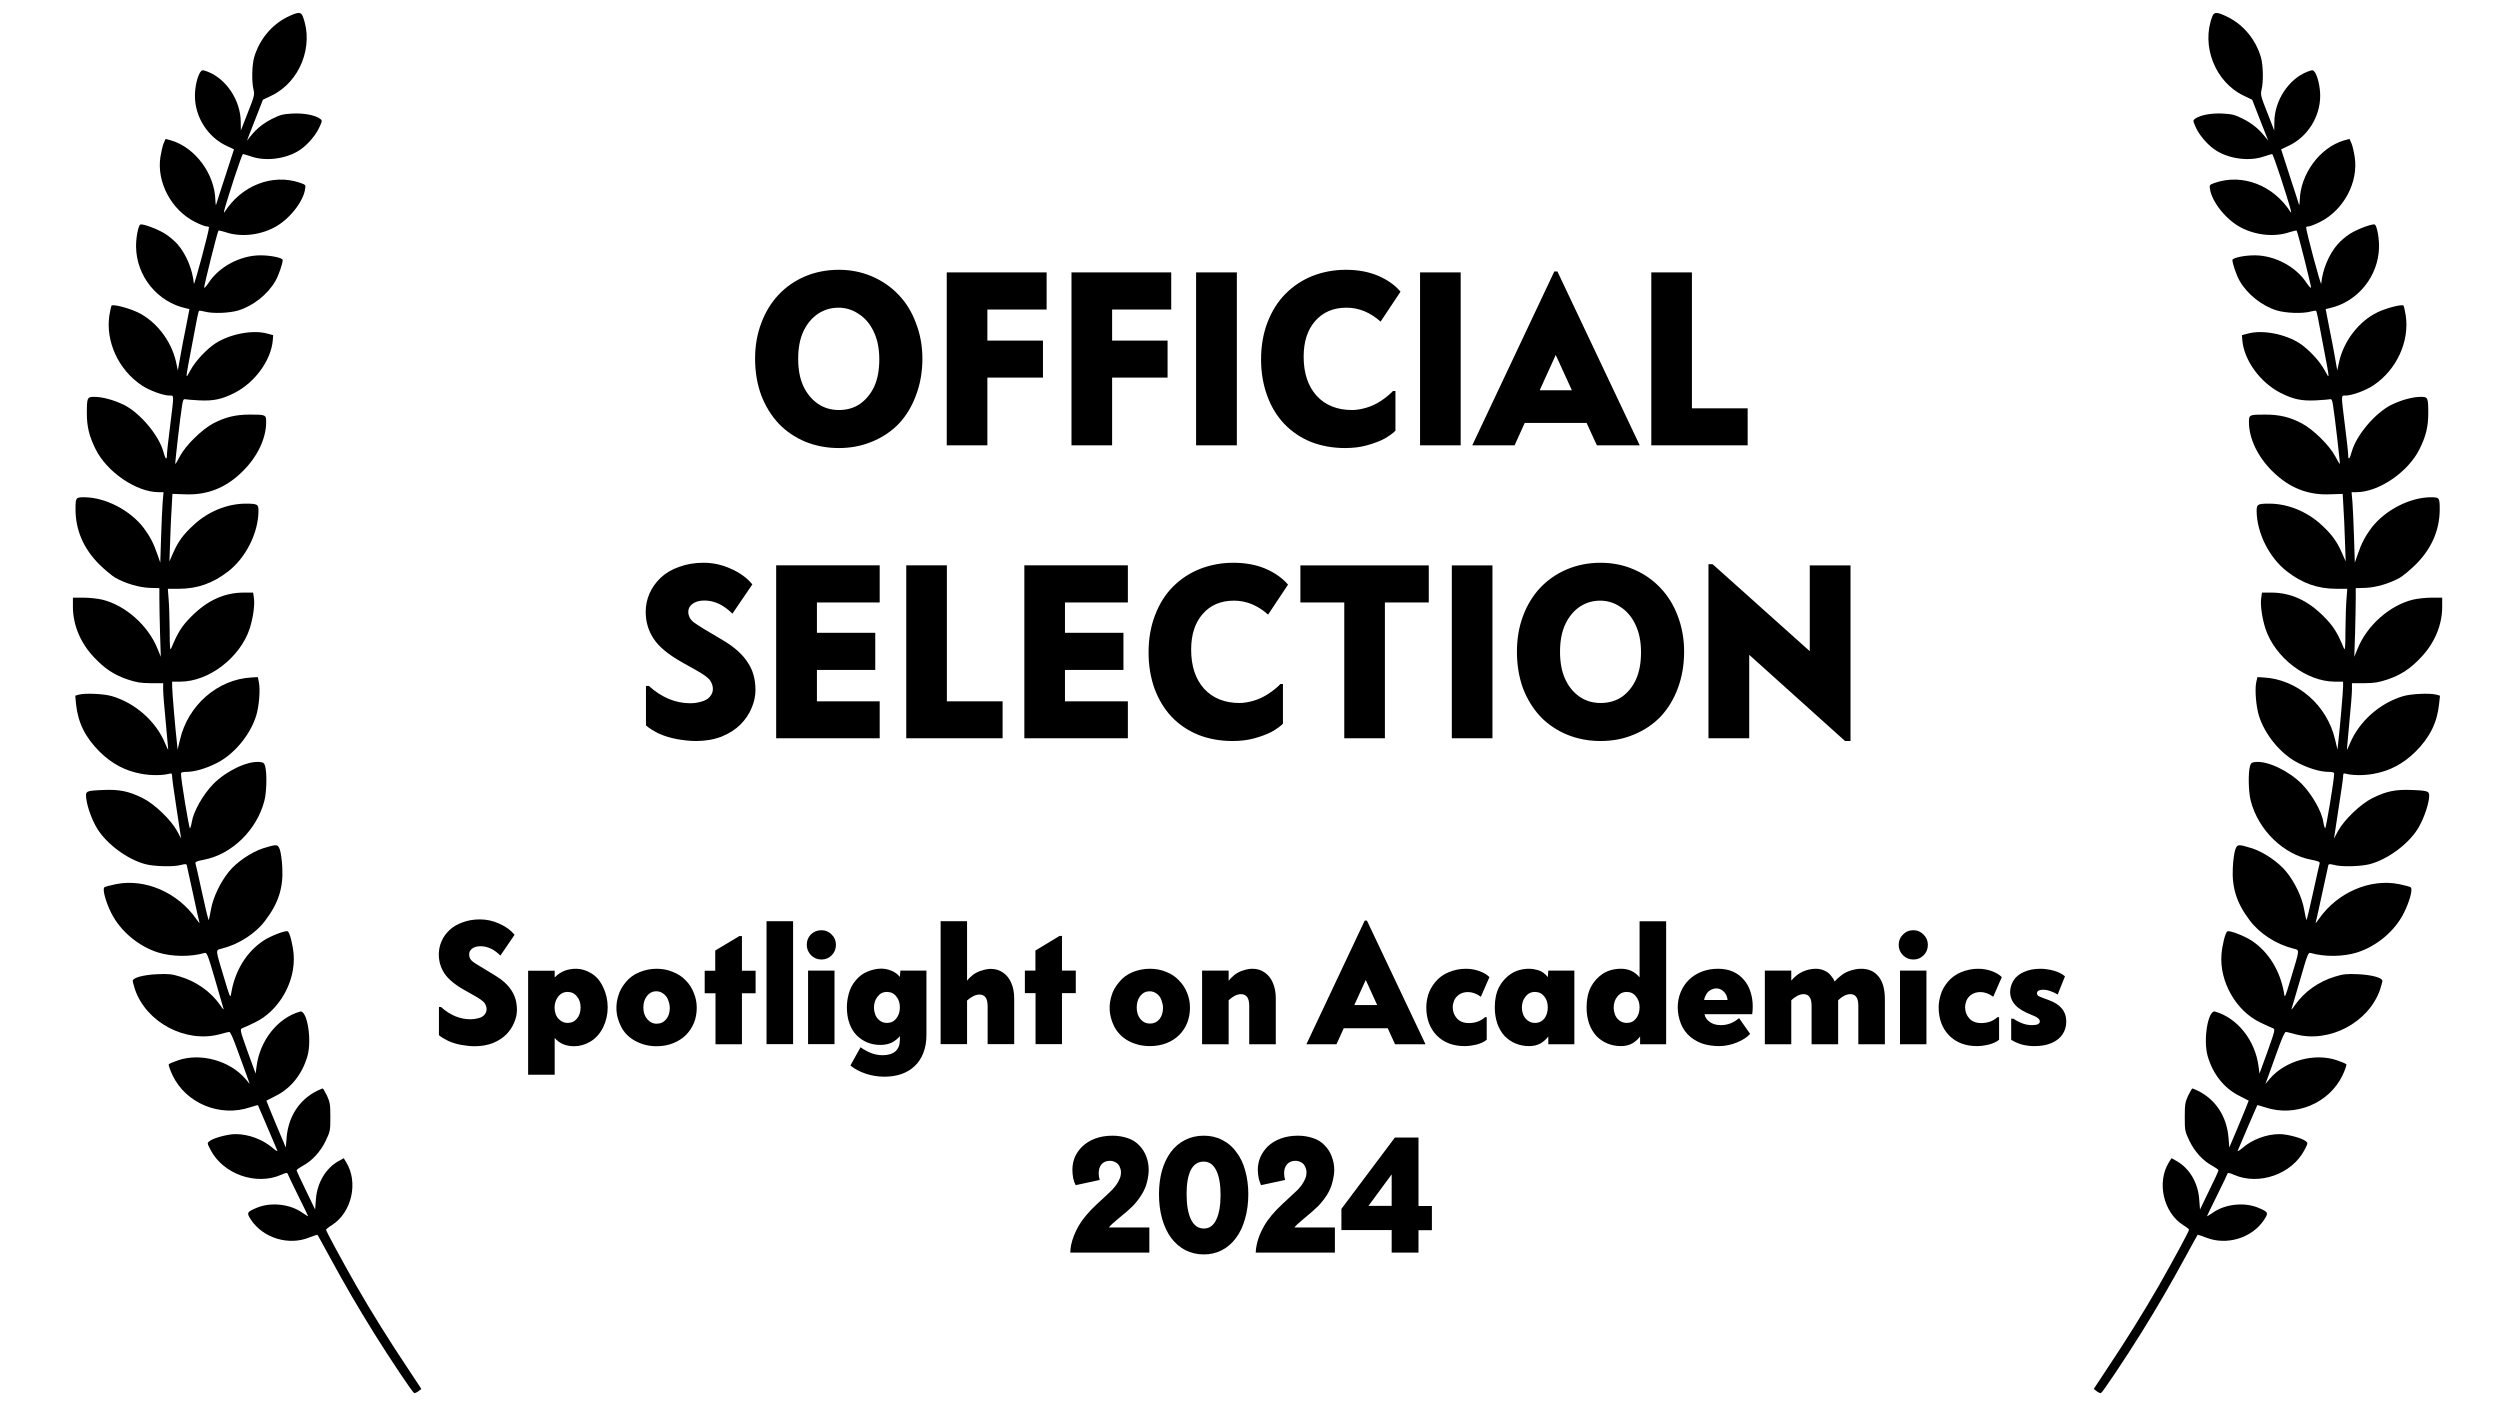
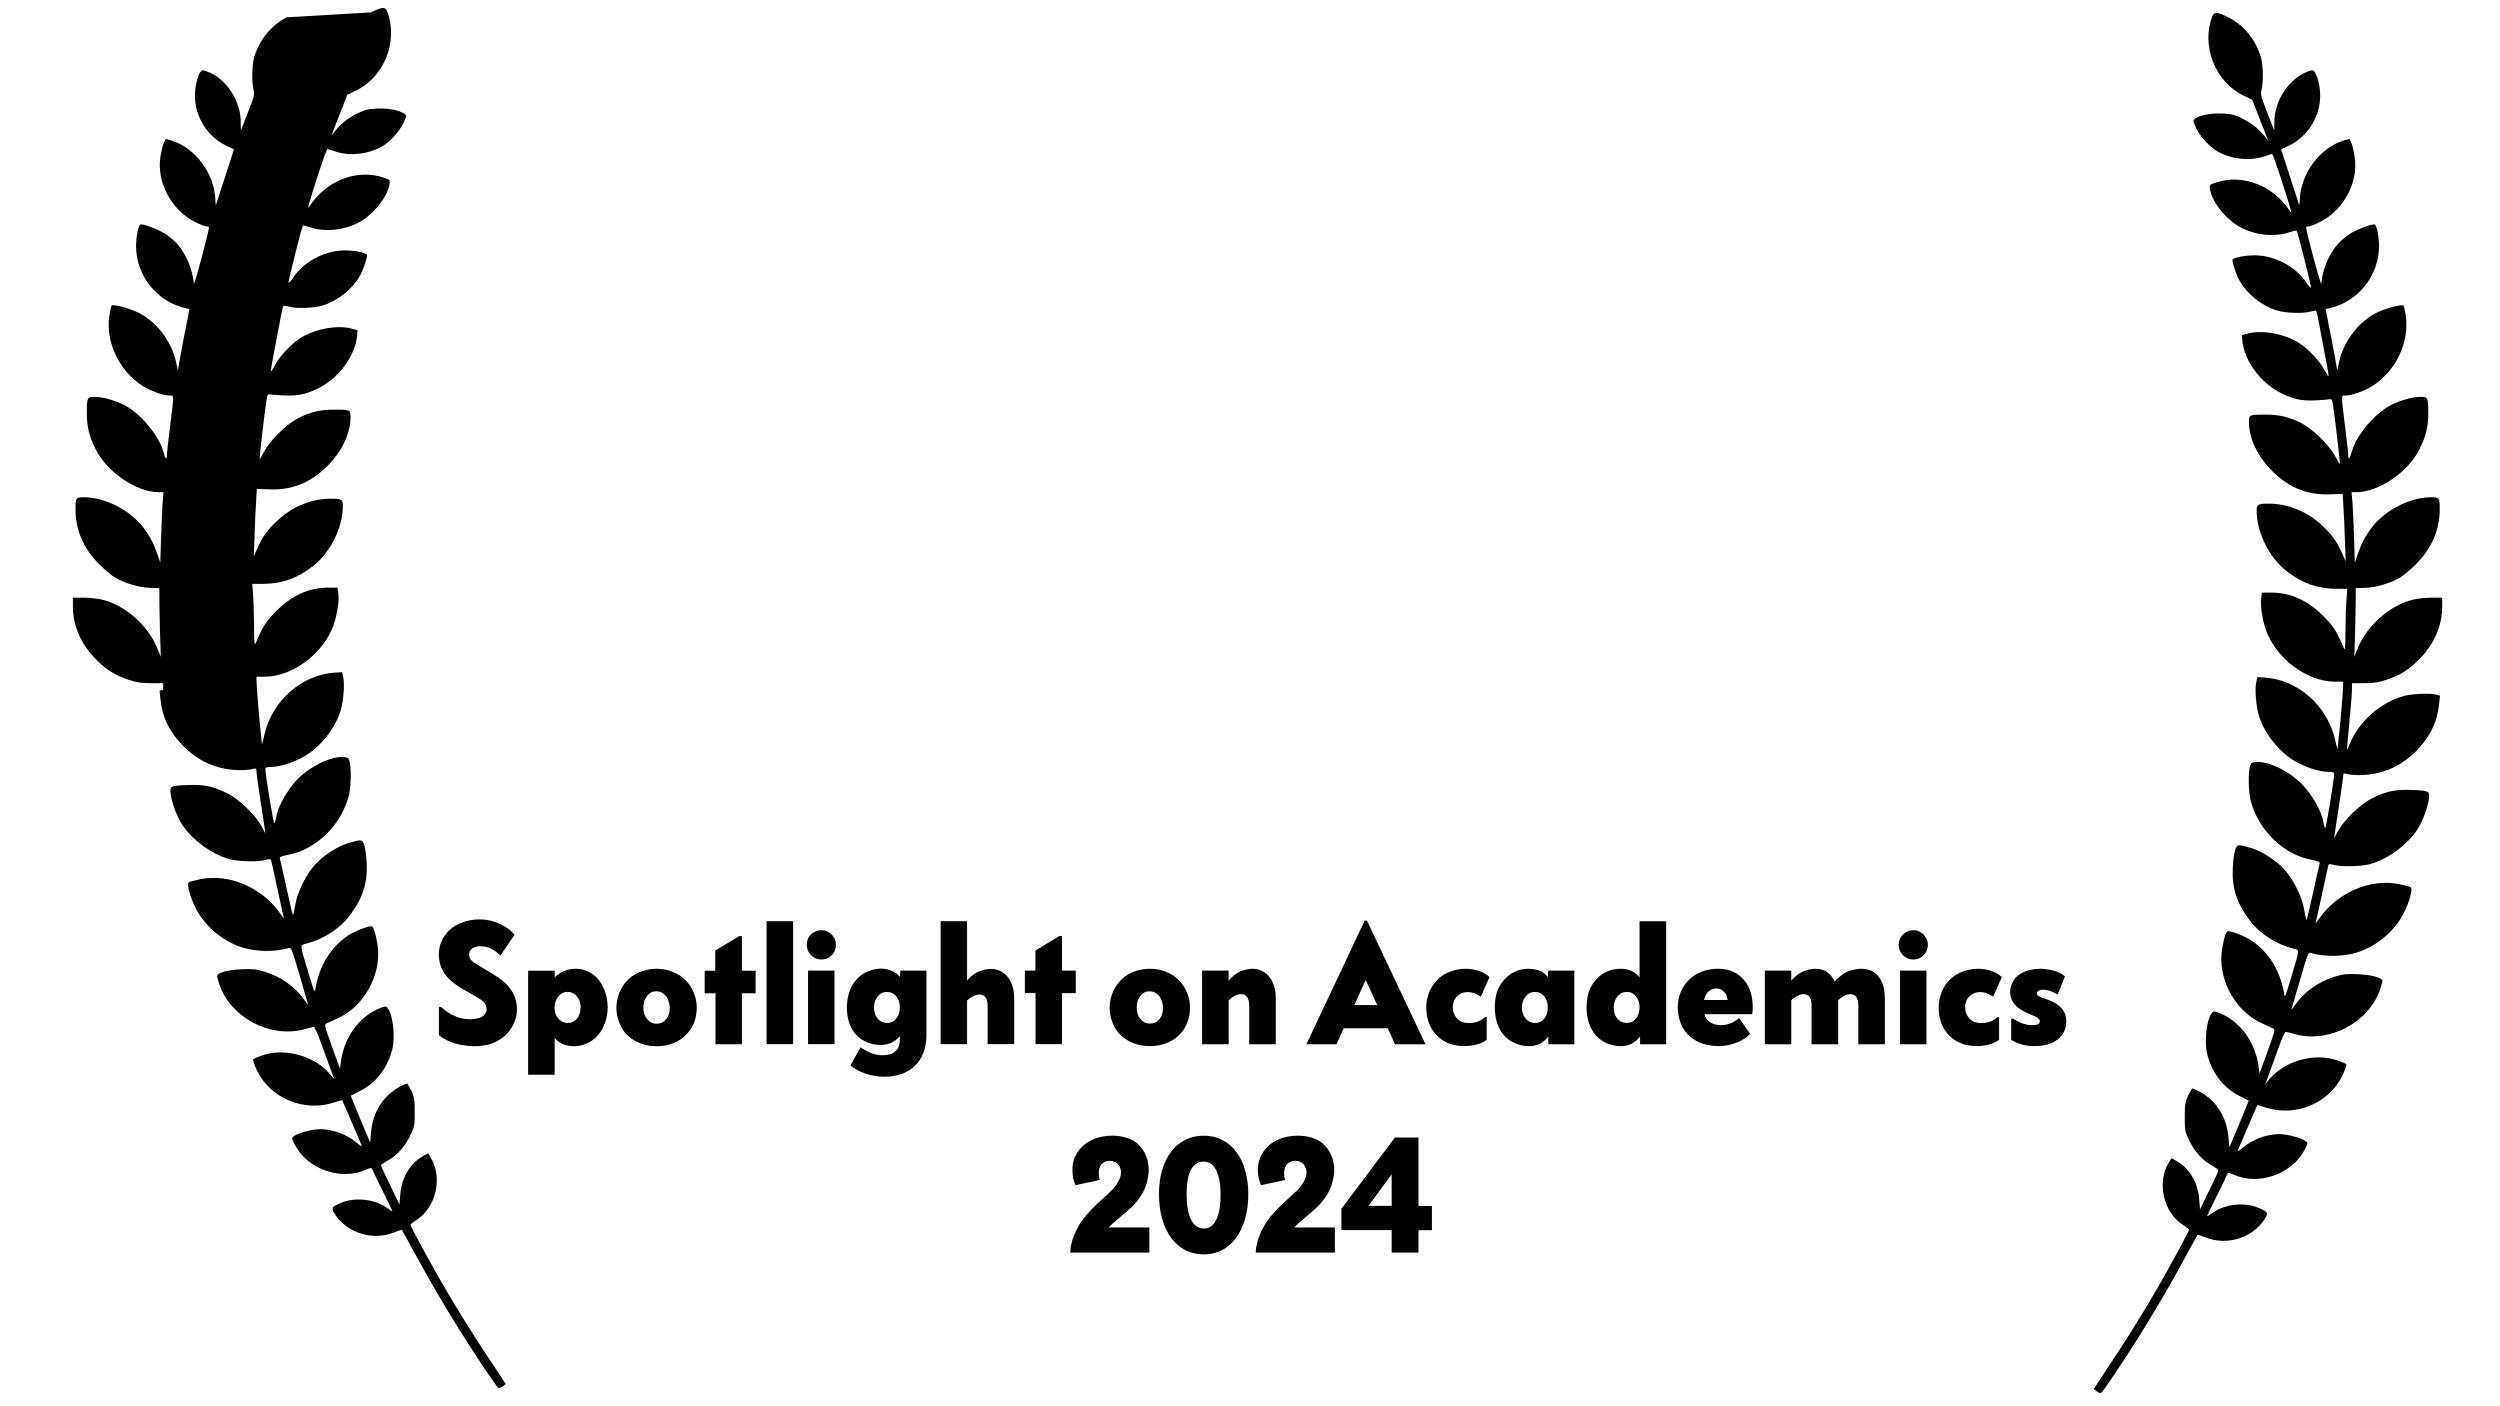
<svg xmlns="http://www.w3.org/2000/svg" version="1.2" viewBox="0 0 1920 1080" width="1920" height="1080">
  <style />
-   <path fill-rule="evenodd" d="m220.2 13.3c-11.9 6.1-21 17.2-25 30.7-1.7 6-2 18.7-0.5 24.8 0.9 3.8 0.7 5-4.4 17.8l-5.3 13.6-0.1-6.5c-0.1-16.5-11-33-25.3-38.6-4.1-1.5-4.3-1.5-5.7 0.2-2.3 3.3-4.2 11.3-4.2 18.3 0 16.3 9.9 31.8 24.5 38.5l5.5 2.6-6.6 20.4c-3.7 11.2-6.9 21.2-7.1 22-0.3 0.9-0.5-0.5-0.6-3.2-0.4-20.2-15.3-40.4-33.8-46l-4.4-1.2-1.5 3.3c-0.8 1.8-1.8 6.6-2.5 10.5-3 19.4 8.4 40.8 26.5 49.9 3.9 2 7.9 3.5 8.9 3.5 1.1 0 1.9 0.3 1.9 0.7 0.1 2.7-11.3 45.2-11.6 43.3-1-10.9-5.8-22.5-12.6-30.4-2-2.2-6.2-5.9-9.4-7.9-5.6-3.6-17.6-8.1-19.2-7.1-1.5 0.9-3.3 9.9-3.2 17 0.3 22.7 16.5 42.6 38.5 47.3l2.5 0.6-2.6 13.4c-1.6 7.4-3.5 18-4.5 23.5l-1.8 10.2-1.5-7c-3.8-16.2-15.4-31-29.5-37.7-6.9-3.3-18.7-6.3-19.9-5.1-0.3 0.4-1.1 3.8-1.7 7.6-3 19.9 7 41.8 24.9 53.7 6.1 4 16.4 7.8 21.4 7.8 3.5 0 3.4-1.4 0.4 23-1.4 10.7-2.5 20.9-2.5 22.8 0 4.2-1.2 3-2.8-2.9-3.6-12.7-18-29.7-30.3-35.8-7.9-3.8-16.4-6.1-22.6-6.1-5.5 0-5.8 0.4-5.8 12.7 0 10.1 1.8 17.5 6.6 27.2 8.6 17.7 31.4 33.3 48.6 33.3h3.7l-0.7 8c-0.3 4.5-0.9 16.7-1.2 27.1l-0.6 19-2.2-6.3c-2.8-8.3-5.7-13.8-10.5-20.3-10.5-13.7-29.4-23.5-45.7-23.6-6.6 0-6.7 0.3-6.7 9.6 0.1 15.6 6.1 29.7 18 41.7 4.3 4.3 10.1 9.1 12.7 10.6 8.1 4.5 18.4 7.4 26.4 7.7l7.3 0.2v7.8c0 4.3 0.2 16.1 0.5 26.4l0.6 18.5-2.5-6.1c-7.2-18-24.8-33.5-42.6-37.8-3.5-0.8-9.9-1.5-14.3-1.5h-8.1v7c0 14 5.8 27.8 16.2 38.8 8.2 8.7 15.2 13.4 25.7 17 6.9 2.3 9.8 2.8 17.9 2.9h9.5v5c0 2.7 0.9 14 2 25 1 11 1.9 20.4 1.9 21 0 0.5-1.1-1.6-2.3-4.6-7-17.1-23-31.2-41.1-36.5-6.2-1.8-20.4-2.4-25.3-1.1l-2.7 0.8 0.6 6.5c1.5 14.3 7.1 25.5 18.1 36.5 9.4 9.3 19.8 14.8 32.2 17 7.5 1.4 16.5 1.3 21.8-0.2 1.3-0.3 1.7 0.1 1.7 2.3 0 1.5 1.3 11 2.9 21.3 1.5 10.1 3.1 20.3 3.4 22.4l0.6 3.9-3.1-5.8c-4.8-8.7-17.3-20.7-26.3-25.2-10.8-5.4-18-6.8-30.3-6.3-13.7 0.6-13.9 0.7-13.1 7 0.9 6.6 4.3 15.9 8.3 22.6 7.4 12 23.2 23.7 37.1 27.4 7.2 1.8 22 2.2 27.6 0.5 2.8-0.7 3.8-0.7 4.1 0.1 0.1 0.7 2.3 10.5 4.8 21.9 2.4 11.4 4.7 21.5 5 22.5 0.4 0.9-0.8-0.5-2.7-3.2-14.1-20.1-39-30.9-61.3-26.5-4.5 0.9-8.6 2-9.1 2.5-1.5 1.6 1 11 5.4 19.8 6.9 13.7 20.7 25.4 35.9 30.2 10.6 3.3 24.8 3.5 35.6 0.4 1.9-0.6 2.5 1.1 8.1 20.2 3.3 11.4 6.3 21.7 6.6 22.8 0.4 1-0.9-0.3-2.7-3.1-7.2-10.2-18.1-18-30.8-21.8-6.1-1.9-8.8-2.2-17.6-1.8-10.6 0.5-18.7 2.7-18.7 5.2 0 0.6 0.9 3.6 1.8 6.6 8.8 25.4 39 41.3 65.1 34.3 3.2-0.9 6.4-1.7 7.2-1.8 0.9-0.1 3 4.7 6.4 14.1 2.8 7.8 6.1 16.8 7.3 20l2.1 5.9-3.4-4c-11.9-13.9-34.3-20.1-51.6-14.2-3.6 1.2-6.8 2.6-7.2 3.1-0.3 0.6 1 4.3 2.9 8.4 10.3 21.6 36.4 32.4 59.6 24.6 3.1-1 5.9-1.8 6-1.6 0.1 0.2 12.1 28.1 14.9 34.9 0.3 0.8-1.3-0.1-3.4-1.9-7.7-6.7-18.7-10.8-28.7-10.8-5.9 0-16.7 2.9-19.9 5.3-2 1.5-2 1.6 0.7 6.8 9.7 18.7 35.1 27.6 54.3 19.1 3.3-1.5 4.6-1.7 4.9-0.8 0.2 0.7 3.8 8.2 8 16.7 4.3 8.6 7.7 15.7 7.7 15.9 0 0.3-1.8-0.9-4.1-2.4-9.5-7-24.8-8.6-35.6-3.9-7.4 3.1-7.7 3.8-4 9.3 9.4 13.9 28.7 19.7 44.3 13.5 3.5-1.4 6.5-2.3 6.6-2.2 0.2 0.1 4.5 8.1 9.6 17.4 11.9 21.8 20.9 37.3 33.8 58.1 13 20.8 29.7 45.7 30.9 46.1 0.6 0.1 2-0.5 3.3-1.5l2.2-1.7-10.3-15.6c-13.6-20.3-28.3-43.8-39.8-63.9-10.6-18.6-23.2-41.8-23.1-42.8 0-0.3 2-2 4.6-3.6 15.1-9.6 20.4-32.8 10.9-48.1l-1.9-3.2-4 2.2c-9.9 5.6-16.4 16.6-17.4 29.4l-0.6 7.8-7-14.5c-3.9-8-7.2-15.1-7.2-15.6 0-0.5 2.1-2 4.6-3.4 7.2-3.8 13.6-10.7 17.7-19.2 3.5-7.3 3.6-8 3.6-18.4 0-9.6-0.3-11.3-2.6-16.4-1.5-3-3-5.5-3.3-5.5-0.2 0-2.4 1-4.6 2-13.5 6.9-21.7 19.6-23.1 35.8l-0.6 7.6-7.6-18c-4.1-9.8-7.4-18-7.3-18 0.2-0.1 3.3-1.7 7-3.6 11.8-5.8 20.5-16.7 24.5-30.6 3.6-12.6-0.3-35.8-5.7-34.2-17.2 4.9-30.9 22.2-33.4 42.3l-0.7 5.3-6.2-17c-5.9-16.7-6-17-3.9-17.9 1.1-0.4 5.4-2.3 9.4-4.3 18.7-8.8 31.6-31.5 29.9-52.4-0.6-7.2-2.9-16.6-4.5-17.6-1.6-1-12.9 3.4-18.5 7-13.2 8.7-22.2 23.3-25 40.8-0.6 3.8-0.9 3-5.3-11.7-7-23.3-6.9-21.6-1.8-22.9 13.1-3.3 26-11.6 33.5-21.8 9.9-13 13.7-25 12.9-40.2-0.2-5.4-1.1-11.5-1.8-13.7-1.6-4.6-2.2-4.6-13-1.3-8.9 2.9-20.2 10.5-26.2 17.9-6.7 8.3-12.2 19.9-13.8 29.1-0.8 4.2-1.5 7.8-1.7 8.1-0.3 0.2-2.6-9.2-5.1-20.9-2.5-11.6-4.8-21.8-5.1-22.6-0.3-1.2 1.1-1.8 6.3-2.8 21.3-3.9 40.8-22.7 46.6-45.2 1.8-6.6 2.1-21.5 0.6-26.7-0.7-2.5-1.3-2.9-4.4-3.2-9.4-0.8-25.4 6.8-35.5 17-7.7 7.9-15.2 21.1-16.4 29.1-0.4 2.5-1.1 4.6-1.4 4.9-0.7 0.4-7-37.8-6.9-41.8 0-1.2 0.9-1.6 4.2-1.6 6.1 0 14.8-2.5 23.1-6.7 13.3-6.6 25.7-21.4 30.4-36.3 2.3-7.4 3.3-20.3 2.1-25.9l-0.8-3.9-4.9 0.3c-25.9 1.4-48.8 21.3-54.9 47.9l-1.8 7.5-0.6-5.9c-1.2-10.1-3.6-38.8-3.6-42.7v-3.6h6.2c21.9 0 45.9-18.4 53.3-40.6 2.6-8.1 4.1-18.3 3.3-23.6l-0.6-4.2h-7c-15 0-28 5.9-40.2 18.1-7.5 7.5-10.5 12.1-15.8 24.9-0.8 1.8-1.1-1.5-1.1-13.7-0.1-8.9-0.4-19.7-0.8-24.2l-0.6-8h8.2c14.6 0 26.5-4.3 38.3-13.5 13.6-10.6 23-29.7 23.1-46.2 0-5.2-0.7-5.7-9.7-5.7-14.2 0-29 6-40.1 16.4-8 7.3-11.9 12.7-15.8 21.6l-2.8 6.4 0.6-16.6c0.3-9.2 0.8-20.8 1.2-26l0.5-9.3 8.9 0.3c17.5 0.9 32.1-4.7 45.1-17.7 11.3-11.1 18-25.2 18-37.7 0-5.7-0.3-5.8-12.4-5.8-11.1 0-18.8 1.9-28.1 6.7-8.9 4.7-21.3 16.9-25.8 25.4-1.7 3.4-3.3 6-3.5 5.8-0.3-0.3 3.8-36.3 5.2-44.7 0.6-4 1.1-5.3 2.2-5 0.8 0.2 5.9 0.6 11.2 0.9 11.1 0.5 17.2-0.9 26.8-5.7 15.7-7.9 28.2-25.1 29.5-40.5l0.3-3.9-4.9-1.3c-11-2.9-28.2 0.4-39.3 7.5-6.9 4.5-15.4 13.5-19.3 20.7-4.1 7.4-4.2 8.8 1.2-19.6 3.8-20.6 4.8-25.4 5.4-26 0.3-0.2 2.2 0 4.3 0.6 6.2 1.7 18.9 1.2 25.9-0.9 11.3-3.5 22.5-12.3 28.4-22.6 2.4-4 5.6-13.4 5.6-16.1 0-1.7-9.4-3.7-17.6-3.6-15.2 0.2-31.3 8.8-39.2 21-1.8 2.6-3.3 4.4-3.5 3.8-0.3-1 10.2-43.1 11-43.8 0.2-0.2 2.5 0.3 5.1 1.1 11.4 4 25.9 2.7 37.7-3.5 11.2-5.8 22.1-19.4 23.7-29.3 0.6-3.4 0.5-3.5-4.1-5.1-21-7.1-44.7 2.1-57.7 22.5-1.6 2.4 0.5-4.7 7.6-26.7 3.2-9.8 6.1-17.8 6.5-17.8 0.4 0 3.3 0.9 6.4 1.9 10.6 3.7 25.5 2.1 36-4.2 6-3.5 13.2-11.5 16.1-17.9 2.5-5.4 2.5-5.6 0.7-6.9-3.9-2.8-12.2-4.4-21-4-7.4 0.4-9.5 0.9-15.7 4-7.2 3.7-11.8 7.4-16.7 13.4l-2.7 3.4 2-5.3c1.2-3 3.9-10.1 6.2-15.8l4-10.3 6.7-3.2c21.8-10.5 32.7-38.3 23.9-60.9-1.3-3.6-3.8-3.4-12.3 0.8z" />
+   <path fill-rule="evenodd" d="m220.2 13.3c-11.9 6.1-21 17.2-25 30.7-1.7 6-2 18.7-0.5 24.8 0.9 3.8 0.7 5-4.4 17.8l-5.3 13.6-0.1-6.5c-0.1-16.5-11-33-25.3-38.6-4.1-1.5-4.3-1.5-5.7 0.2-2.3 3.3-4.2 11.3-4.2 18.3 0 16.3 9.9 31.8 24.5 38.5l5.5 2.6-6.6 20.4c-3.7 11.2-6.9 21.2-7.1 22-0.3 0.9-0.5-0.5-0.6-3.2-0.4-20.2-15.3-40.4-33.8-46l-4.4-1.2-1.5 3.3c-0.8 1.8-1.8 6.6-2.5 10.5-3 19.4 8.4 40.8 26.5 49.9 3.9 2 7.9 3.5 8.9 3.5 1.1 0 1.9 0.3 1.9 0.7 0.1 2.7-11.3 45.2-11.6 43.3-1-10.9-5.8-22.5-12.6-30.4-2-2.2-6.2-5.9-9.4-7.9-5.6-3.6-17.6-8.1-19.2-7.1-1.5 0.9-3.3 9.9-3.2 17 0.3 22.7 16.5 42.6 38.5 47.3l2.5 0.6-2.6 13.4c-1.6 7.4-3.5 18-4.5 23.5l-1.8 10.2-1.5-7c-3.8-16.2-15.4-31-29.5-37.7-6.9-3.3-18.7-6.3-19.9-5.1-0.3 0.4-1.1 3.8-1.7 7.6-3 19.9 7 41.8 24.9 53.7 6.1 4 16.4 7.8 21.4 7.8 3.5 0 3.4-1.4 0.4 23-1.4 10.7-2.5 20.9-2.5 22.8 0 4.2-1.2 3-2.8-2.9-3.6-12.7-18-29.7-30.3-35.8-7.9-3.8-16.4-6.1-22.6-6.1-5.5 0-5.8 0.4-5.8 12.7 0 10.1 1.8 17.5 6.6 27.2 8.6 17.7 31.4 33.3 48.6 33.3h3.7l-0.7 8c-0.3 4.5-0.9 16.7-1.2 27.1l-0.6 19-2.2-6.3c-2.8-8.3-5.7-13.8-10.5-20.3-10.5-13.7-29.4-23.5-45.7-23.6-6.6 0-6.7 0.3-6.7 9.6 0.1 15.6 6.1 29.7 18 41.7 4.3 4.3 10.1 9.1 12.7 10.6 8.1 4.5 18.4 7.4 26.4 7.7l7.3 0.2v7.8c0 4.3 0.2 16.1 0.5 26.4l0.6 18.5-2.5-6.1c-7.2-18-24.8-33.5-42.6-37.8-3.5-0.8-9.9-1.5-14.3-1.5h-8.1v7c0 14 5.8 27.8 16.2 38.8 8.2 8.7 15.2 13.4 25.7 17 6.9 2.3 9.8 2.8 17.9 2.9h9.5v5l-2.7 0.8 0.6 6.5c1.5 14.3 7.1 25.5 18.1 36.5 9.4 9.3 19.8 14.8 32.2 17 7.5 1.4 16.5 1.3 21.8-0.2 1.3-0.3 1.7 0.1 1.7 2.3 0 1.5 1.3 11 2.9 21.3 1.5 10.1 3.1 20.3 3.4 22.4l0.6 3.9-3.1-5.8c-4.8-8.7-17.3-20.7-26.3-25.2-10.8-5.4-18-6.8-30.3-6.3-13.7 0.6-13.9 0.7-13.1 7 0.9 6.6 4.3 15.9 8.3 22.6 7.4 12 23.2 23.7 37.1 27.4 7.2 1.8 22 2.2 27.6 0.5 2.8-0.7 3.8-0.7 4.1 0.1 0.1 0.7 2.3 10.5 4.8 21.9 2.4 11.4 4.7 21.5 5 22.5 0.4 0.9-0.8-0.5-2.7-3.2-14.1-20.1-39-30.9-61.3-26.5-4.5 0.9-8.6 2-9.1 2.5-1.5 1.6 1 11 5.4 19.8 6.9 13.7 20.7 25.4 35.9 30.2 10.6 3.3 24.8 3.5 35.6 0.4 1.9-0.6 2.5 1.1 8.1 20.2 3.3 11.4 6.3 21.7 6.6 22.8 0.4 1-0.9-0.3-2.7-3.1-7.2-10.2-18.1-18-30.8-21.8-6.1-1.9-8.8-2.2-17.6-1.8-10.6 0.5-18.7 2.7-18.7 5.2 0 0.6 0.9 3.6 1.8 6.6 8.8 25.4 39 41.3 65.1 34.3 3.2-0.9 6.4-1.7 7.2-1.8 0.9-0.1 3 4.7 6.4 14.1 2.8 7.8 6.1 16.8 7.3 20l2.1 5.9-3.4-4c-11.9-13.9-34.3-20.1-51.6-14.2-3.6 1.2-6.8 2.6-7.2 3.1-0.3 0.6 1 4.3 2.9 8.4 10.3 21.6 36.4 32.4 59.6 24.6 3.1-1 5.9-1.8 6-1.6 0.1 0.2 12.1 28.1 14.9 34.9 0.3 0.8-1.3-0.1-3.4-1.9-7.7-6.7-18.7-10.8-28.7-10.8-5.9 0-16.7 2.9-19.9 5.3-2 1.5-2 1.6 0.7 6.8 9.7 18.7 35.1 27.6 54.3 19.1 3.3-1.5 4.6-1.7 4.9-0.8 0.2 0.7 3.8 8.2 8 16.7 4.3 8.6 7.7 15.7 7.7 15.9 0 0.3-1.8-0.9-4.1-2.4-9.5-7-24.8-8.6-35.6-3.9-7.4 3.1-7.7 3.8-4 9.3 9.4 13.9 28.7 19.7 44.3 13.5 3.5-1.4 6.5-2.3 6.6-2.2 0.2 0.1 4.5 8.1 9.6 17.4 11.9 21.8 20.9 37.3 33.8 58.1 13 20.8 29.7 45.7 30.9 46.1 0.6 0.1 2-0.5 3.3-1.5l2.2-1.7-10.3-15.6c-13.6-20.3-28.3-43.8-39.8-63.9-10.6-18.6-23.2-41.8-23.1-42.8 0-0.3 2-2 4.6-3.6 15.1-9.6 20.4-32.8 10.9-48.1l-1.9-3.2-4 2.2c-9.9 5.6-16.4 16.6-17.4 29.4l-0.6 7.8-7-14.5c-3.9-8-7.2-15.1-7.2-15.6 0-0.5 2.1-2 4.6-3.4 7.2-3.8 13.6-10.7 17.7-19.2 3.5-7.3 3.6-8 3.6-18.4 0-9.6-0.3-11.3-2.6-16.4-1.5-3-3-5.5-3.3-5.5-0.2 0-2.4 1-4.6 2-13.5 6.9-21.7 19.6-23.1 35.8l-0.6 7.6-7.6-18c-4.1-9.8-7.4-18-7.3-18 0.2-0.1 3.3-1.7 7-3.6 11.8-5.8 20.5-16.7 24.5-30.6 3.6-12.6-0.3-35.8-5.7-34.2-17.2 4.9-30.9 22.2-33.4 42.3l-0.7 5.3-6.2-17c-5.9-16.7-6-17-3.9-17.9 1.1-0.4 5.4-2.3 9.4-4.3 18.7-8.8 31.6-31.5 29.9-52.4-0.6-7.2-2.9-16.6-4.5-17.6-1.6-1-12.9 3.4-18.5 7-13.2 8.7-22.2 23.3-25 40.8-0.6 3.8-0.9 3-5.3-11.7-7-23.3-6.9-21.6-1.8-22.9 13.1-3.3 26-11.6 33.5-21.8 9.9-13 13.7-25 12.9-40.2-0.2-5.4-1.1-11.5-1.8-13.7-1.6-4.6-2.2-4.6-13-1.3-8.9 2.9-20.2 10.5-26.2 17.9-6.7 8.3-12.2 19.9-13.8 29.1-0.8 4.2-1.5 7.8-1.7 8.1-0.3 0.2-2.6-9.2-5.1-20.9-2.5-11.6-4.8-21.8-5.1-22.6-0.3-1.2 1.1-1.8 6.3-2.8 21.3-3.9 40.8-22.7 46.6-45.2 1.8-6.6 2.1-21.5 0.6-26.7-0.7-2.5-1.3-2.9-4.4-3.2-9.4-0.8-25.4 6.8-35.5 17-7.7 7.9-15.2 21.1-16.4 29.1-0.4 2.5-1.1 4.6-1.4 4.9-0.7 0.4-7-37.8-6.9-41.8 0-1.2 0.9-1.6 4.2-1.6 6.1 0 14.8-2.5 23.1-6.7 13.3-6.6 25.7-21.4 30.4-36.3 2.3-7.4 3.3-20.3 2.1-25.9l-0.8-3.9-4.9 0.3c-25.9 1.4-48.8 21.3-54.9 47.9l-1.8 7.5-0.6-5.9c-1.2-10.1-3.6-38.8-3.6-42.7v-3.6h6.2c21.9 0 45.9-18.4 53.3-40.6 2.6-8.1 4.1-18.3 3.3-23.6l-0.6-4.2h-7c-15 0-28 5.9-40.2 18.1-7.5 7.5-10.5 12.1-15.8 24.9-0.8 1.8-1.1-1.5-1.1-13.7-0.1-8.9-0.4-19.7-0.8-24.2l-0.6-8h8.2c14.6 0 26.5-4.3 38.3-13.5 13.6-10.6 23-29.7 23.1-46.2 0-5.2-0.7-5.7-9.7-5.7-14.2 0-29 6-40.1 16.4-8 7.3-11.9 12.7-15.8 21.6l-2.8 6.4 0.6-16.6c0.3-9.2 0.8-20.8 1.2-26l0.5-9.3 8.9 0.3c17.5 0.9 32.1-4.7 45.1-17.7 11.3-11.1 18-25.2 18-37.7 0-5.7-0.3-5.8-12.4-5.8-11.1 0-18.8 1.9-28.1 6.7-8.9 4.7-21.3 16.9-25.8 25.4-1.7 3.4-3.3 6-3.5 5.8-0.3-0.3 3.8-36.3 5.2-44.7 0.6-4 1.1-5.3 2.2-5 0.8 0.2 5.9 0.6 11.2 0.9 11.1 0.5 17.2-0.9 26.8-5.7 15.7-7.9 28.2-25.1 29.5-40.5l0.3-3.9-4.9-1.3c-11-2.9-28.2 0.4-39.3 7.5-6.9 4.5-15.4 13.5-19.3 20.7-4.1 7.4-4.2 8.8 1.2-19.6 3.8-20.6 4.8-25.4 5.4-26 0.3-0.2 2.2 0 4.3 0.6 6.2 1.7 18.9 1.2 25.9-0.9 11.3-3.5 22.5-12.3 28.4-22.6 2.4-4 5.6-13.4 5.6-16.1 0-1.7-9.4-3.7-17.6-3.6-15.2 0.2-31.3 8.8-39.2 21-1.8 2.6-3.3 4.4-3.5 3.8-0.3-1 10.2-43.1 11-43.8 0.2-0.2 2.5 0.3 5.1 1.1 11.4 4 25.9 2.7 37.7-3.5 11.2-5.8 22.1-19.4 23.7-29.3 0.6-3.4 0.5-3.5-4.1-5.1-21-7.1-44.7 2.1-57.7 22.5-1.6 2.4 0.5-4.7 7.6-26.7 3.2-9.8 6.1-17.8 6.5-17.8 0.4 0 3.3 0.9 6.4 1.9 10.6 3.7 25.5 2.1 36-4.2 6-3.5 13.2-11.5 16.1-17.9 2.5-5.4 2.5-5.6 0.7-6.9-3.9-2.8-12.2-4.4-21-4-7.4 0.4-9.5 0.9-15.7 4-7.2 3.7-11.8 7.4-16.7 13.4l-2.7 3.4 2-5.3c1.2-3 3.9-10.1 6.2-15.8l4-10.3 6.7-3.2c21.8-10.5 32.7-38.3 23.9-60.9-1.3-3.6-3.8-3.4-12.3 0.8z" />
  <path fill-rule="evenodd" d="m1711.4 13.3c11.9 6.1 21 17.2 25 30.7 1.7 6 2 18.7 0.5 24.8-0.9 3.8-0.7 5 4.4 17.8l5.3 13.6 0.1-6.5c0.1-16.5 11-33 25.3-38.6 4.1-1.5 4.3-1.5 5.7 0.2 2.3 3.3 4.2 11.3 4.2 18.3 0 16.3-9.9 31.8-24.5 38.5l-5.5 2.6 6.6 20.4c3.7 11.2 6.9 21.2 7.1 22 0.3 0.9 0.5-0.5 0.6-3.2 0.5-20.2 15.3-40.4 33.8-46l4.4-1.2 1.5 3.3c0.8 1.8 1.9 6.6 2.5 10.5 3 19.4-8.4 40.8-26.5 49.9-3.9 2-7.9 3.5-8.9 3.5-1.1 0-1.9 0.3-1.9 0.7-0.1 2.7 11.3 45.2 11.6 43.3 1-10.9 5.8-22.5 12.7-30.4 1.9-2.2 6.1-5.9 9.3-7.9 5.6-3.6 17.6-8.1 19.2-7.1 1.5 0.9 3.3 9.9 3.2 17-0.3 22.7-16.5 42.6-38.5 47.3l-2.5 0.6 2.6 13.4c1.6 7.4 3.5 18 4.5 23.5l1.8 10.2 1.5-7c3.8-16.2 15.5-31 29.5-37.7 6.9-3.3 18.7-6.3 19.9-5.1 0.3 0.4 1.1 3.8 1.7 7.6 3 19.9-7 41.8-24.9 53.7-6.1 4-16.4 7.8-21.4 7.8-3.5 0-3.4-1.4-0.4 23 1.4 10.7 2.5 20.9 2.5 22.8 0 4.2 1.2 3 2.8-2.9 3.6-12.7 18.1-29.7 30.4-35.8 7.8-3.8 16.4-6.1 22.5-6.1 5.5 0 5.8 0.4 5.8 12.7 0 10.1-1.8 17.5-6.6 27.2-8.6 17.7-31.4 33.3-48.6 33.3h-3.7l0.7 8c0.3 4.5 0.9 16.7 1.2 27.1l0.6 19 2.2-6.3c2.8-8.3 5.7-13.8 10.5-20.3 10.5-13.7 29.4-23.5 45.7-23.6 6.6 0 6.8 0.3 6.8 9.6-0.1 15.6-6.2 29.7-18.1 41.7-4.3 4.3-10.1 9.1-12.7 10.6-8.1 4.5-18.4 7.4-26.4 7.7l-7.3 0.2v7.8c0 4.3-0.2 16.1-0.5 26.4l-0.6 18.5 2.5-6.1c7.2-18 24.8-33.5 42.7-37.8 3.4-0.8 9.8-1.5 14.2-1.5h8.1v7c0 14-5.8 27.8-16.2 38.8-8.2 8.7-15.2 13.4-25.7 17-6.9 2.3-9.8 2.8-17.8 2.9h-9.6v5c0 2.7-0.9 14-2 25-1 11-1.9 20.4-1.9 21 0 0.5 1.1-1.6 2.3-4.6 7.1-17.1 23-31.2 41.1-36.5 6.2-1.8 20.4-2.4 25.3-1.1l2.8 0.8-0.7 6.5c-1.5 14.3-7.1 25.5-18.1 36.5-9.4 9.3-19.8 14.8-32.2 17-7.5 1.4-16.5 1.3-21.8-0.2-1.3-0.3-1.6 0.1-1.6 2.3 0 1.5-1.4 11-3 21.3-1.5 10.1-3.1 20.3-3.4 22.4l-0.6 3.9 3.1-5.8c4.8-8.7 17.3-20.7 26.3-25.2 10.8-5.4 18-6.8 30.3-6.3 13.7 0.6 13.9 0.7 13.2 7-1 6.6-4.4 15.9-8.4 22.6-7.4 12-23.2 23.7-37.1 27.4-7.2 1.8-22 2.2-27.6 0.5-2.8-0.7-3.8-0.7-4.1 0.1-0.1 0.7-2.3 10.5-4.8 21.9-2.4 11.4-4.7 21.5-5 22.5-0.4 0.9 0.8-0.5 2.7-3.2 14.1-20.1 39.1-30.9 61.3-26.5 4.5 0.9 8.6 2 9.1 2.5 1.6 1.6-1 11-5.4 19.8-6.9 13.7-20.7 25.4-35.9 30.2-10.5 3.3-24.8 3.5-35.6 0.4-1.9-0.6-2.5 1.1-8 20.2-3.4 11.4-6.4 21.7-6.7 22.8-0.4 1 0.9-0.3 2.7-3.1 7.2-10.2 18.1-18 30.8-21.8 6.2-1.9 8.8-2.2 17.6-1.8 10.6 0.5 18.7 2.7 18.7 5.2 0 0.6-0.9 3.6-1.8 6.6-8.8 25.4-39 41.3-65.1 34.3-3.2-0.9-6.4-1.7-7.2-1.8-0.9-0.1-3 4.7-6.4 14.1-2.8 7.8-6.1 16.8-7.2 20l-2.2 5.9 3.4-4c11.9-13.9 34.3-20.1 51.6-14.2 3.6 1.2 6.8 2.6 7.2 3.1 0.3 0.6-1 4.3-2.9 8.4-10.3 21.6-36.4 32.4-59.6 24.6-3.1-1-5.8-1.8-5.9-1.6-0.2 0.2-12.2 28.1-15 34.9-0.3 0.8 1.3-0.1 3.4-1.9 7.7-6.7 18.7-10.8 28.7-10.8 5.9 0 16.7 2.9 20 5.3 1.9 1.5 1.9 1.6-0.8 6.8-9.7 18.7-35.1 27.6-54.3 19.1-3.3-1.5-4.6-1.7-4.9-0.8-0.2 0.7-3.8 8.2-8 16.7-4.3 8.6-7.7 15.7-7.7 15.9 0 0.3 1.8-0.9 4.1-2.4 9.6-7 24.8-8.6 35.6-3.9 7.4 3.1 7.7 3.8 4 9.3-9.3 13.9-28.7 19.7-44.3 13.5-3.5-1.4-6.5-2.3-6.6-2.2-0.2 0.1-4.5 8.1-9.6 17.4-11.9 21.8-20.9 37.3-33.8 58.1-13 20.8-29.7 45.7-30.9 46.1-0.6 0.1-2-0.5-3.3-1.5l-2.2-1.7 10.3-15.6c13.6-20.3 28.3-43.8 39.8-63.9 10.6-18.6 23.2-41.8 23.1-42.8 0-0.3-2-2-4.6-3.6-15.1-9.6-20.4-32.8-10.9-48.1l2-3.2 4 2.2c9.8 5.6 16.4 16.6 17.3 29.4l0.6 7.8 7-14.5c4-8 7.2-15.1 7.2-15.6 0-0.5-2.1-2-4.6-3.4-7.2-3.8-13.6-10.7-17.7-19.2-3.5-7.3-3.6-8-3.6-18.4 0-9.6 0.3-11.3 2.6-16.4 1.5-3 3-5.5 3.3-5.5 0.3 0 2.4 1 4.6 2 13.5 6.9 21.7 19.6 23.1 35.8l0.6 7.6 7.6-18c4.1-9.8 7.4-18 7.3-18-0.2-0.1-3.3-1.7-7-3.6-11.8-5.8-20.5-16.7-24.5-30.6-3.6-12.6 0.3-35.8 5.7-34.2 17.2 4.9 30.9 22.2 33.4 42.3l0.7 5.3 6.2-17c5.9-16.7 6-17 3.9-17.9-1.1-0.4-5.4-2.3-9.4-4.3-18.7-8.8-31.6-31.5-29.9-52.4 0.6-7.2 2.9-16.6 4.5-17.6 1.6-1 12.9 3.4 18.5 7 13.2 8.7 22.2 23.3 25.1 40.8 0.5 3.8 0.8 3 5.2-11.7 7-23.3 6.9-21.6 1.8-22.9-13.1-3.3-26-11.6-33.5-21.8-9.9-13-13.7-25-12.9-40.2 0.2-5.4 1.1-11.5 1.8-13.7 1.6-4.6 2.2-4.6 13-1.3 8.9 2.9 20.2 10.5 26.2 17.9 6.8 8.3 12.2 19.9 13.8 29.1 0.8 4.2 1.5 7.8 1.7 8.1 0.3 0.2 2.6-9.2 5.1-20.9 2.6-11.6 4.8-21.8 5.1-22.6 0.3-1.2-1.1-1.8-6.3-2.8-21.3-3.9-40.8-22.7-46.6-45.2-1.8-6.6-2.1-21.5-0.6-26.7 0.7-2.5 1.4-2.9 4.4-3.2 9.5-0.8 25.4 6.8 35.5 17 7.7 7.9 15.3 21.1 16.4 29.1 0.4 2.5 1.1 4.6 1.4 4.9 0.7 0.4 7-37.8 6.9-41.8 0-1.2-0.9-1.6-4.2-1.6-6.1 0-14.8-2.5-23.1-6.7-13.3-6.6-25.7-21.4-30.4-36.3-2.3-7.4-3.3-20.3-2.1-25.9l0.9-3.9 4.8 0.3c25.9 1.4 48.8 21.3 54.9 47.9l1.8 7.5 0.6-5.9c1.2-10.1 3.7-38.8 3.7-42.7v-3.6h-6.3c-21.9 0-45.9-18.4-53.3-40.6-2.6-8.1-4.1-18.3-3.3-23.6l0.6-4.2h7c15 0 28 5.9 40.2 18.1 7.5 7.5 10.5 12.1 15.8 24.9 0.8 1.8 1.1-1.5 1.1-13.7 0.1-8.9 0.4-19.7 0.8-24.2l0.6-8h-8.2c-14.6 0-26.5-4.3-38.3-13.5-13.6-10.6-23-29.7-23.1-46.2 0-5.2 0.7-5.7 9.7-5.7 14.2 0 29 6 40.2 16.4 7.9 7.3 11.8 12.7 15.7 21.6l2.8 6.4-0.6-16.6c-0.3-9.2-0.8-20.8-1.2-26l-0.5-9.3-8.9 0.3c-17.5 0.9-32-4.7-45.1-17.7-11.3-11.1-18-25.2-18-37.7 0-5.7 0.3-5.8 12.4-5.8 11.1 0 18.9 1.9 28.1 6.7 8.9 4.7 21.3 16.9 25.8 25.4 1.8 3.4 3.3 6 3.5 5.8 0.3-0.3-3.8-36.3-5.2-44.7-0.5-4-1.1-5.3-2.2-5-0.8 0.2-5.9 0.6-11.2 0.9-11.1 0.5-17.2-0.9-26.8-5.7-15.7-7.9-28.2-25.1-29.5-40.5l-0.3-3.9 4.9-1.3c11.1-2.9 28.2 0.4 39.3 7.5 6.9 4.5 15.4 13.5 19.3 20.7 4.1 7.4 4.2 8.8-1.2-19.6-3.8-20.6-4.8-25.4-5.4-26-0.3-0.2-2.2 0-4.3 0.6-6.2 1.7-18.9 1.2-25.9-0.9-11.3-3.5-22.5-12.3-28.4-22.6-2.4-4-5.6-13.4-5.6-16.1 0-1.7 9.4-3.7 17.6-3.6 15.2 0.2 31.3 8.8 39.2 21 1.8 2.6 3.4 4.4 3.6 3.8 0.2-1-10.3-43.1-11.1-43.8-0.2-0.2-2.5 0.3-5.1 1.1-11.4 4-25.9 2.7-37.7-3.5-11.2-5.8-22.1-19.4-23.7-29.3-0.6-3.4-0.5-3.5 4.1-5.1 21-7.1 44.7 2.1 57.7 22.5 1.6 2.4-0.5-4.7-7.6-26.7-3.2-9.8-6.1-17.8-6.5-17.8-0.4 0-3.2 0.9-6.4 1.9-10.6 3.7-25.5 2.1-36-4.2-6-3.5-13.2-11.5-16.1-17.9-2.4-5.4-2.4-5.6-0.7-6.9 3.9-2.8 12.2-4.4 21-4 7.4 0.4 9.5 0.9 15.7 4 7.2 3.7 11.8 7.4 16.7 13.4l2.8 3.4-2.1-5.3c-1.2-3-3.9-10.1-6.2-15.8l-4-10.3-6.7-3.2c-21.8-10.5-32.7-38.3-23.9-60.9 1.4-3.6 3.8-3.4 12.3 0.8z" />
  <path d="m368.6 706.1q7.8 0 14.9 3.3 7.3 3.2 11.7 8.5l-10.9 16q-7.1-7.2-15.3-7.2-4.1 0-6.5 1.9-2.2 1.7-2.2 4.4 0 1.4 0.6 3 0.8 1.5 2.4 2.7 1.6 1.2 5.3 3.4l10.9 6.6q9.1 5.4 13.2 11.8 4.3 6.3 4.3 15.2 0 4.9-2.2 9.8-2 4.9-6.1 9.1-4 3.9-10.2 6.5-6.3 2.4-14 2.4-4.6 0-10.2-1-5.6-1-10.3-3.2-4.5-2.2-6.9-4.3v-21.6h1.6q10.5 9.4 22.6 9.4 3.1 0 6-0.8 3.1-0.7 4.7-2.6 1.7-2 1.7-4.3 0-2.5-1.6-4.8-1.6-2.2-8.1-5.8l-6.9-3.9q-11.3-6.3-15.7-12.9-4.4-6.6-4.4-14.7 0-5.1 2-9.9 2.1-4.9 6.1-8.7 4.1-3.9 10.1-6 6-2.3 13.4-2.3zm37 119.3v-79.9h20.4v5.2q6.3-6.7 16.5-6.7 5.9 0 11.8 3.6 5.8 3.6 9 10.8 3.4 7 3.4 15.3 0 8.1-3.5 15.3-3.5 7.1-9.7 10.9-6.1 3.6-12.5 3.6-9.7 0-15-6.4v28.3zm30.3-63.6q-4.4 0-7.2 3.6-2.8 3.5-2.8 8.7 0 2.2 0.9 4.9 1 2.7 3.4 4.6 2.5 2 5.7 2 4.5 0 7.2-3.3 2.8-3.3 2.8-8.6 0-5.1-2.8-8.4-2.7-3.5-7.2-3.5zm68.3-17.8q6.8 0 12.5 2.4 5.9 2.3 9.9 6.5 4.1 4.1 6.2 9.6 2.3 5.5 2.3 11.4 0 6.2-2.1 11.6-2.2 5.3-6.3 9.5-4 3.9-9.8 6.2-5.7 2.3-12.7 2.3-8.6 0-16-3.9-7.4-3.9-11.1-10.9-3.7-7.2-3.7-14.8 0-4.4 1.5-9.3 1.4-5 5.5-10.1 4.2-5.2 10.5-7.8 6.6-2.7 13.3-2.7zm-0.1 17.3q-4.4 0-7.2 3.6-2.8 3.5-2.8 8.9 0 5.5 3 8.9 2.9 3.5 7.3 3.5 4.4 0 7.2-3.4 2.8-3.4 2.8-8.7 0-2.6-1.1-5.6-0.9-3.1-3.5-5.1-2.5-2.1-5.7-2.1zm45.2-31.3l18.5-11.1h2v26.6h10.5v17.3h-10.5v39.2h-20.3v-39.2h-8.3v-17.3h8.1zm39.4 71.9v-94.4h20.4v94.4zm31.9 0v-56.5h20.3v56.5zm10.3-87.5q4.6 0 7.8 3.3 3.3 3.2 3.3 7.9 0 4.8-3.3 8.1-3.2 3.2-7.8 3.2-4.7 0-8-3.3-3.3-3.4-3.3-8 0-4.7 3.1-7.9 3.4-3.3 8.2-3.3zm46 29.5q3.7 0 7.7 1.6 4 1.6 6.5 4.8l0.4-4.9h20v49.5q0 7.7-2.4 13.8-2.3 6-6.7 10.1-4.2 4-10.2 6.1-5.9 2-12.9 2-7.6 0-14.7-2.4-6.9-2.4-11.5-6.2l7.8-14q3.3 2.4 7.7 4.3 4.6 1.8 9.2 1.8 6.4 0 9.9-3 3.4-3.1 3.4-8.8v-2.9q-2 2.6-5.8 4.8-3.9 2-9.2 2-5.3 0-10-1.9-4.6-1.9-8.2-5.5-3.5-3.5-5.5-9-2-5.6-2-12.5 0-5.3 1.5-10.6 1.4-5.5 5.3-10.1 3.9-4.7 9.2-6.8 5.4-2.2 10.5-2.2zm4.2 17.9q-4.4 0-7.1 3.6-2.8 3.4-2.8 8.6 0 2.3 0.9 4.9 0.9 2.7 3.3 4.7 2.5 2 5.7 2 4.6 0 7.2-3.4 2.8-3.3 2.8-8.6 0-5.1-2.8-8.4-2.6-3.4-7.2-3.4zm41.3 40.1v-94.4h20.3v45.7q1.5-2.1 4.5-4.5 3.2-2.4 7-3.4 3.7-1.2 6.7-1.2 5.5 0 9.5 2.9 4.1 2.8 6.2 7.8 2.3 5.1 2.3 12.1v35h-20.4v-29.2q0-8.9-6.3-8.9-2.3 0-4.8 1.3-2.6 1.3-4.7 3.3v33.5zm72.8-71.9l18.5-11.2h1.9v26.6h10.6v17.3h-10.6v39.2h-20.3v-39.2h-8.2v-17.3h8.1zm87.9 14q6.8 0 12.5 2.4 5.8 2.2 9.8 6.5 4.1 4.1 6.3 9.6 2.2 5.4 2.2 11.4 0 6.1-2.1 11.6-2.1 5.3-6.2 9.4-4 4-9.9 6.3-5.7 2.2-12.6 2.2-8.7 0-16.1-3.8-7.3-3.9-11.1-10.9-3.7-7.2-3.7-14.8 0-4.4 1.5-9.3 1.4-5.1 5.6-10.1 4.1-5.2 10.5-7.9 6.5-2.6 13.3-2.6zm-0.2 17.3q-4.3 0-7.1 3.5-2.8 3.5-2.8 9 0 5.4 2.9 8.9 2.9 3.4 7.3 3.4 4.4 0 7.2-3.3 2.8-3.5 2.8-8.8 0-2.5-1.1-5.6-0.9-3-3.4-5-2.6-2.1-5.8-2.1zm40.3 40.7v-56.6h20.4v7.9q1.6-2.3 4.6-4.7 3.2-2.4 6.8-3.4 3.8-1.2 6.8-1.2 5.5 0 9.5 2.9 4.1 2.8 6.2 7.8 2.3 5.1 2.3 12.1v35.2h-20.4v-29.6q0-8.9-6.4-8.9-2.2 0-4.8 1.3-2.5 1.4-4.6 3.4v33.8zm80.1 0l44.8-95h1.7l45 95h-23.4l-5.6-12.3h-33.8l-5.6 12.3zm54.4-30.1l-8.8-19.3-8.8 19.3zm67.9-27.9q5.7 0 10.6 1.8 4.9 1.8 7.7 4.6l-6.6 15.1q-4.9-3.6-9.9-3.6-4 0-6.9 2-2.8 2-3.8 4.7-1 2.6-1 4.9 0 5 3.2 8.6 3.2 3.6 9.2 3.6 7.4 0 12.4-4.5h1.3v17.3q-2.8 2.4-7.8 3.7-5.1 1.2-9.1 1.2-13.4 0-21.5-8.2-8-8.3-8-21.6 0-4.5 1.4-9.4 1.5-5.1 5.5-10 4.1-5 10.4-7.6 6.4-2.6 12.9-2.6zm48.9 0q2.7 0 5.6 0.8 2.9 0.6 5.1 2.2 2.2 1.6 3.5 3.4l0.4-5h20v56.6h-20v-6q-2.2 3-5.9 5.3-3.8 2.1-8.8 2.1-5.5 0-10.4-2-4.8-2-8.4-5.7-3.6-3.9-5.6-9.4-2-5.8-2-12.7 0-8.9 3.2-15.4 3.4-6.5 9.4-10.4 5.9-3.8 13.9-3.8zm4.3 17.8q-4.4 0-7.2 3.6-2.8 3.4-2.8 8.6 0 2.3 0.9 4.9 1 2.7 3.4 4.7 2.5 2 5.7 2 4.5 0 7.2-3.3 2.7-3.4 2.7-8.7 0-5-2.7-8.4-2.7-3.4-7.2-3.4zm80.4-11.2v-43.1h20.4v94.5h-20v-6q-2.2 3-5.9 5.3-3.8 2.1-8.8 2.1-5.5 0-10.4-2-4.8-2-8.4-5.7-3.6-3.9-5.6-9.4-2-5.8-2-12.7 0-8.9 3.2-15.4 3.4-6.5 9.3-10.4 6-3.8 14-3.8 8.7 0 14.2 6.6zm-9.9 11.2q-4.4 0-7.2 3.6-2.8 3.4-2.8 8.6 0 2.3 0.9 4.9 0.9 2.7 3.3 4.7 2.6 2 5.8 2 4.5 0 7.1-3.3 2.8-3.4 2.8-8.7 0-5-2.8-8.4-2.6-3.4-7.1-3.4zm70.2-17.8q6.4 0 11.4 2.2 5.1 2.3 8.4 6.3 3.5 4 5.1 9.3 1.7 5.2 1.7 11.2 0 3.2-0.4 5.9h-36.6q0.5 3.4 3.9 5.9 3.4 2.5 8.7 2.5 7.6 0 13.9-5.4l8.5 12.1q-3.3 3.8-10.1 6.6-6.8 2.8-13.8 2.8-5.5 0-11.1-1.4-5.6-1.5-10.8-5.6-5-4.2-7.4-10.3-2.4-6.2-2.4-12.5 0-6.2 2.3-11.7 2.2-5.4 6.3-9.4 4.2-4.1 9.9-6.3 5.8-2.2 12.5-2.2zm-1.3 15.1q-2.2 0-4.4 1.2-2.2 1.1-3.5 3.5-1.3 2.2-1.5 4.2h18q-0.5-4.3-3.1-6.6-2.4-2.3-5.5-2.3zm37.2 42.9v-56.6h20.3v7.7q3.9-4.6 8.8-6.9 5.1-2.2 10-2.2 3.6 0 6.6 1.4 3.2 1.4 5.1 3.9 2 2.4 2.8 4.5 2-2.4 5.2-4.8 3.2-2.5 7.3-3.7 4.3-1.3 7.8-1.3 8.6 0 13.3 5.8 5 5.9 5 17.8v34.4h-20.4v-29.7q0-8.8-6.1-8.8-2.4 0-4.9 1.3-2.5 1.4-4.5 3.4v33.8h-20.4v-29.7q0-4.4-1.5-6.5-1.4-2.3-4.7-2.3-2.4 0-5.1 1.5-2.5 1.4-4.3 3.2v33.8zm103.8 0v-56.6h20.3v56.6zm10.3-87.6q4.6 0 7.8 3.4 3.3 3.2 3.3 7.8 0 4.8-3.3 8.1-3.2 3.2-7.8 3.2-4.7 0-8-3.3-3.3-3.3-3.3-8 0-4.6 3.2-7.8 3.3-3.4 8.1-3.4zm49.6 29.6q5.7 0 10.6 1.8 4.9 1.8 7.7 4.6l-6.6 15.1q-4.9-3.6-9.9-3.6-3.9 0-6.9 2-2.8 2-3.8 4.7-1 2.6-1 4.9 0 5 3.2 8.6 3.2 3.6 9.2 3.6 7.5 0 12.4-4.5h1.3v17.3q-2.8 2.4-7.8 3.7-5.1 1.2-9.1 1.2-13.4 0-21.5-8.2-8-8.3-8-21.6 0-4.5 1.5-9.4 1.4-5.1 5.4-10 4.1-5 10.4-7.6 6.4-2.6 12.9-2.6zm47.9 0q4.6 0 10.1 1.4 5.4 1.5 8.8 4.4l-5.6 14q-1.9-1.3-5.2-2.5-3.2-1.2-5.9-1.2-2 0-3.4 0.6-1.4 0.7-1.4 2.2 0 0.8 0.7 1.7 0.8 0.8 8.2 3.4 13.6 4.8 13.6 16.5 0 5.6-2.9 9.9-2.8 4.2-8.3 6.6-5.3 2.4-13.4 2.4-4.9 0-9.8-1.3-4.8-1.5-7.9-3.6v-16.2h1.6q2.5 1.8 6.4 3.4 3.9 1.6 8 1.6 6 0 6-2.9 0-1.3-1.4-2.4-1.3-1.2-5.2-2.7-8.5-3.3-12.3-7.5-3.9-4.4-3.9-10 0-4.5 2.6-8.8 2.6-4.2 8.1-6.6 5.5-2.4 12.5-2.4zm-712.6 128.2q6 0 11.5 1.8 5.4 1.8 9 5.6 3.7 3.8 5.5 8.7 1.8 4.9 1.8 10.1 0 4.2-1.3 9.4-1.2 5.1-4.3 9.9-3 4.8-6.6 8.5-3.6 3.6-10.3 9-6.5 5.3-8.1 7.5h31.1v19.3h-60.7q0-2.4 0.6-5.8 1.5-7.1 5.7-14.6 4.7-8.1 14.3-17 9.7-8.9 11.4-10.7 1.7-1.8 3.2-3.8 1.5-2 2.5-4.4 1.2-2.4 1.2-5.5 0-2-1-4.2-1-2.3-3.1-3.3-2-1.2-4.4-1.2-4 0-6.4 2.6-2.2 2.7-2.2 6.9 0 2.8 0.8 5.2l-18.5 4q-1.1-2-1.9-5.3-0.6-3.3-0.6-6.7 0-4.7 1.8-9.4 2-4.6 5.9-8.4 4-3.8 9.8-6 6-2.2 13.3-2.2zm70.1 0q7.9 0 14.2 3.3 6.6 3.3 10.9 9.4 4.6 6 6.8 14.4 2.3 8.3 2.3 17.8 0 10.3-2.5 18.9-2.4 8.7-7 14.8-4.5 6.1-10.9 9.4-6.3 3.2-13.8 3.2-7.4 0-14-3.2-6.3-3.3-11-9.4-4.5-6.1-7-14.8-2.4-8.6-2.4-18.9 0-9.5 2.2-17.8 2.4-8.4 6.8-14.4 4.5-6.1 11-9.4 6.6-3.3 14.4-3.3zm-0.1 19.9q-6.5 0-9.9 6.5-3.2 6.6-3.2 18.3 0 12.6 3.4 19.7 3.4 6.9 9.9 6.9 6.3 0 9.5-6.8 3.3-6.9 3.3-19 0-12.1-3.3-18.8-3.3-6.8-9.7-6.8zm72.5-19.9q5.9 0 11.4 1.8 5.5 1.8 9 5.6 3.8 3.8 5.5 8.7 1.9 4.9 1.9 10.1 0 4.2-1.4 9.4-1.2 5.1-4.2 9.9-3.1 4.8-6.7 8.5-3.6 3.6-10.2 9-6.5 5.3-8.1 7.5h31.1v19.3h-60.8q0-2.4 0.7-5.8 1.4-7.1 5.7-14.6 4.6-8.1 14.2-17 9.7-8.9 11.5-10.7 1.7-1.8 3.2-3.8 1.4-2 2.5-4.4 1.2-2.4 1.2-5.5 0-2-1.1-4.2-0.9-2.3-3-3.3-2-1.2-4.4-1.2-4 0-6.4 2.6-2.3 2.7-2.3 6.9 0 2.8 0.8 5.2l-18.5 4q-1-2-1.8-5.3-0.7-3.3-0.7-6.7 0-4.7 1.9-9.4 2-4.6 5.8-8.4 4-3.8 9.9-6 5.9-2.2 13.3-2.2zm33.3 56.2l41.1-54.8h18.1v52.6h10.3v18.6h-10.3v17.2h-20.6v-17.3h-38.6zm38.6-2.3v-24.2l-17.8 24.2z" />
-   <path d="m644.3 207.2q13.4 0 25.2 5 12 5.1 20.6 14.2 8.8 9.2 13.4 21.9 4.9 12.7 4.9 27.1 0 15.2-4.9 28.1-4.6 12.7-13.2 21.9-8.6 8.9-20.6 13.8-11.8 4.9-25.4 4.9-13.9 0-25.9-4.9-11.7-4.9-20.3-13.8-8.6-9.2-13.5-21.9-4.7-12.9-4.7-28.1 0-14.6 4.7-27.1 4.7-12.7 13.3-21.9 8.6-9.1 20.5-14.2 12-5 25.9-5zm-0.4 29.1q-8.6 0-15.7 4.7-7 4.7-11.1 13.3-4.1 8.6-4.1 21.3 0 12.2 3.9 20.8 4 8.6 11.1 13.6 7.1 4.9 16.3 4.9 9.3 0 16.2-4.7 6.9-4.9 10.9-13.3 3.9-8.6 3.9-20.9 0-12.5-4.3-21.3-4.1-8.8-11.4-13.5-7.1-4.9-15.7-4.9zm83.2 105.7v-132.8h76.7v28.5h-45.5v23.9h42.7v28.4h-42.7v52zm95.8 0v-132.8h76.6v28.5h-45.4v23.9h42.6v28.4h-42.6v52zm95.7 0v-132.8h31.3v132.8zm115-134.8q14 0 24.8 4.6 10.9 4.7 17.2 12.2l-15.3 23q-12-10.7-26.2-10.7-15.1 0-24.1 10.3-8.8 10.1-8.8 27.3 0 18.9 9.9 30 10.1 11 27.3 11 4.7 0 10.7-1.7 6-1.7 11.6-5.4 5.6-3.8 9.1-7.5h1.9v30.5q-3 3-8.6 6.2-5.6 2.9-13.3 5-7.4 2.1-16.8 2.1-14 0-26.2-4.7-11.9-4.9-20.5-13.9-8.5-8.9-13.1-21.6-4.7-12.8-4.7-27.9 0-15.7 5-28.6 5.1-13.1 13.9-21.9 9-9 20.9-13.7 12-4.6 25.3-4.6zm57 134.8v-132.8h31.2v132.8zm40.1 0l63-133.5h2.4l63.2 133.5h-32.9l-7.9-17.2h-47.5l-7.8 17.2zm76.5-42.3l-12.4-27.1-12.3 27.1zm61 42.3v-132.8h31.2v104.4h42.8v28.4zm-727.8 90.2q10.8 0 20.9 4.6 10.3 4.5 16.5 12l-15.3 22.5q-10.1-10.1-21.5-10.1-5.8 0-9.2 2.6-3.2 2.4-3.2 6.1 0 2.1 1 4.3 1.1 2.1 3.3 3.8 2.3 1.7 7.5 4.9l15.3 9.1q12.8 7.7 18.5 16.7 6 8.7 6 21.3 0 6.9-3 13.8-2.8 6.9-8.6 12.7-5.6 5.6-14.4 9.2-8.8 3.4-19.6 3.4-6.5 0-14.4-1.4-7.8-1.4-14.4-4.4-6.4-3.2-9.7-6.2v-30.3h2.2q14.8 13.3 31.8 13.3 4.3 0 8.4-1.2 4.3-1.1 6.6-3.7 2.4-2.8 2.4-6 0-3.5-2.2-6.7-2.3-3.2-11.4-8.2l-9.8-5.5q-15.9-8.9-22-18.1-6.2-9.3-6.2-20.8 0-7.1 2.8-13.8 3-6.9 8.6-12.3 5.8-5.5 14.2-8.4 8.4-3.2 18.9-3.2zm55.7 134.8v-132.8h79.5v28.5h-48.2v23.3h44.8v28.5h-44.8v24.1h48.2v28.4zm99.9 0v-132.8h31.2v104.4h42.8v28.4zm90.7 0v-132.8h79.5v28.5h-48.3v23.3h44.9v28.5h-44.9v24.1h48.3v28.4zm160.4-134.8q14.1 0 24.9 4.6 10.8 4.7 17.2 12.2l-15.3 23q-12-10.7-26.2-10.7-15.2 0-24.1 10.3-8.8 10.1-8.8 27.3 0 18.9 9.9 30 10.1 11 27.3 11 4.7 0 10.6-1.7 6-1.7 11.6-5.4 5.7-3.8 9.2-7.5h1.9v30.5q-3 3-8.6 6.2-5.6 2.9-13.3 5-7.5 2.1-16.8 2.1-14.1 0-26.2-4.7-12-4.9-20.6-13.9-8.4-8.9-13.1-21.6-4.6-12.8-4.6-27.9 0-15.7 5-28.6 5-13.1 13.8-21.9 9-9 21-13.7 12-4.6 25.2-4.6zm51.6 30.5v-28.5h98.6v28.5h-33.7v104.3h-31.2v-104.3zm116.3 104.3v-132.8h31.2v132.8zm114.3-134.8q13.5 0 25.2 5 12 5.1 20.6 14.2 8.8 9.2 13.5 21.9 4.8 12.7 4.8 27.1 0 15.2-4.8 28.1-4.7 12.7-13.3 21.9-8.6 8.9-20.6 13.8-11.7 4.9-25.4 4.9-13.8 0-25.8-4.9-11.8-4.9-20.4-13.8-8.6-9.2-13.5-21.9-4.6-12.9-4.6-28.1 0-14.6 4.6-27.1 4.7-12.7 13.3-21.9 8.6-9.1 20.6-14.2 12-5 25.8-5zm-0.4 29.1q-8.6 0-15.7 4.7-6.9 4.7-11 13.3-4.1 8.6-4.1 21.3 0 12.2 3.9 20.8 3.9 8.6 11 13.6 7.1 4.9 16.3 4.9 9.3 0 16.3-4.7 6.9-4.9 10.8-13.3 3.9-8.6 3.9-20.9 0-12.5-4.3-21.3-4.1-8.8-11.4-13.5-7.1-4.9-15.7-4.9zm83.2 105.7v-133.7h3.2l74.6 66.8v-65.9h31.3v134.9h-4.2l-73.6-66.2v64.1z" />
</svg>